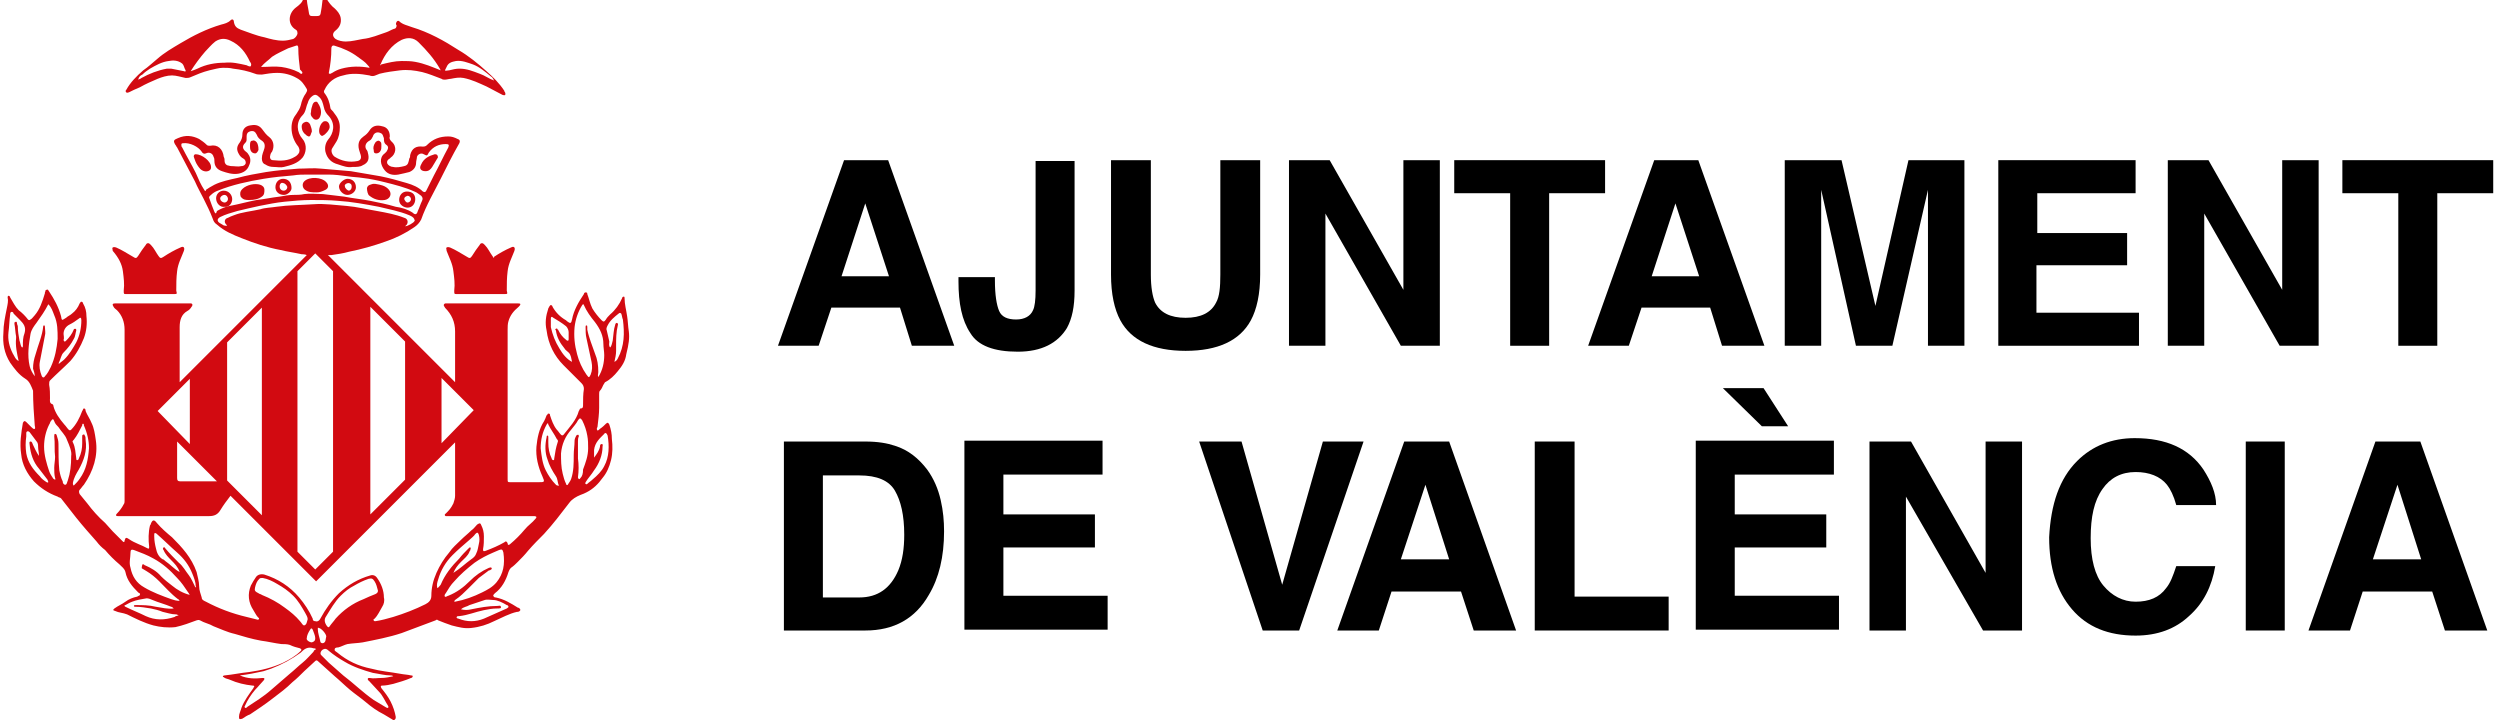
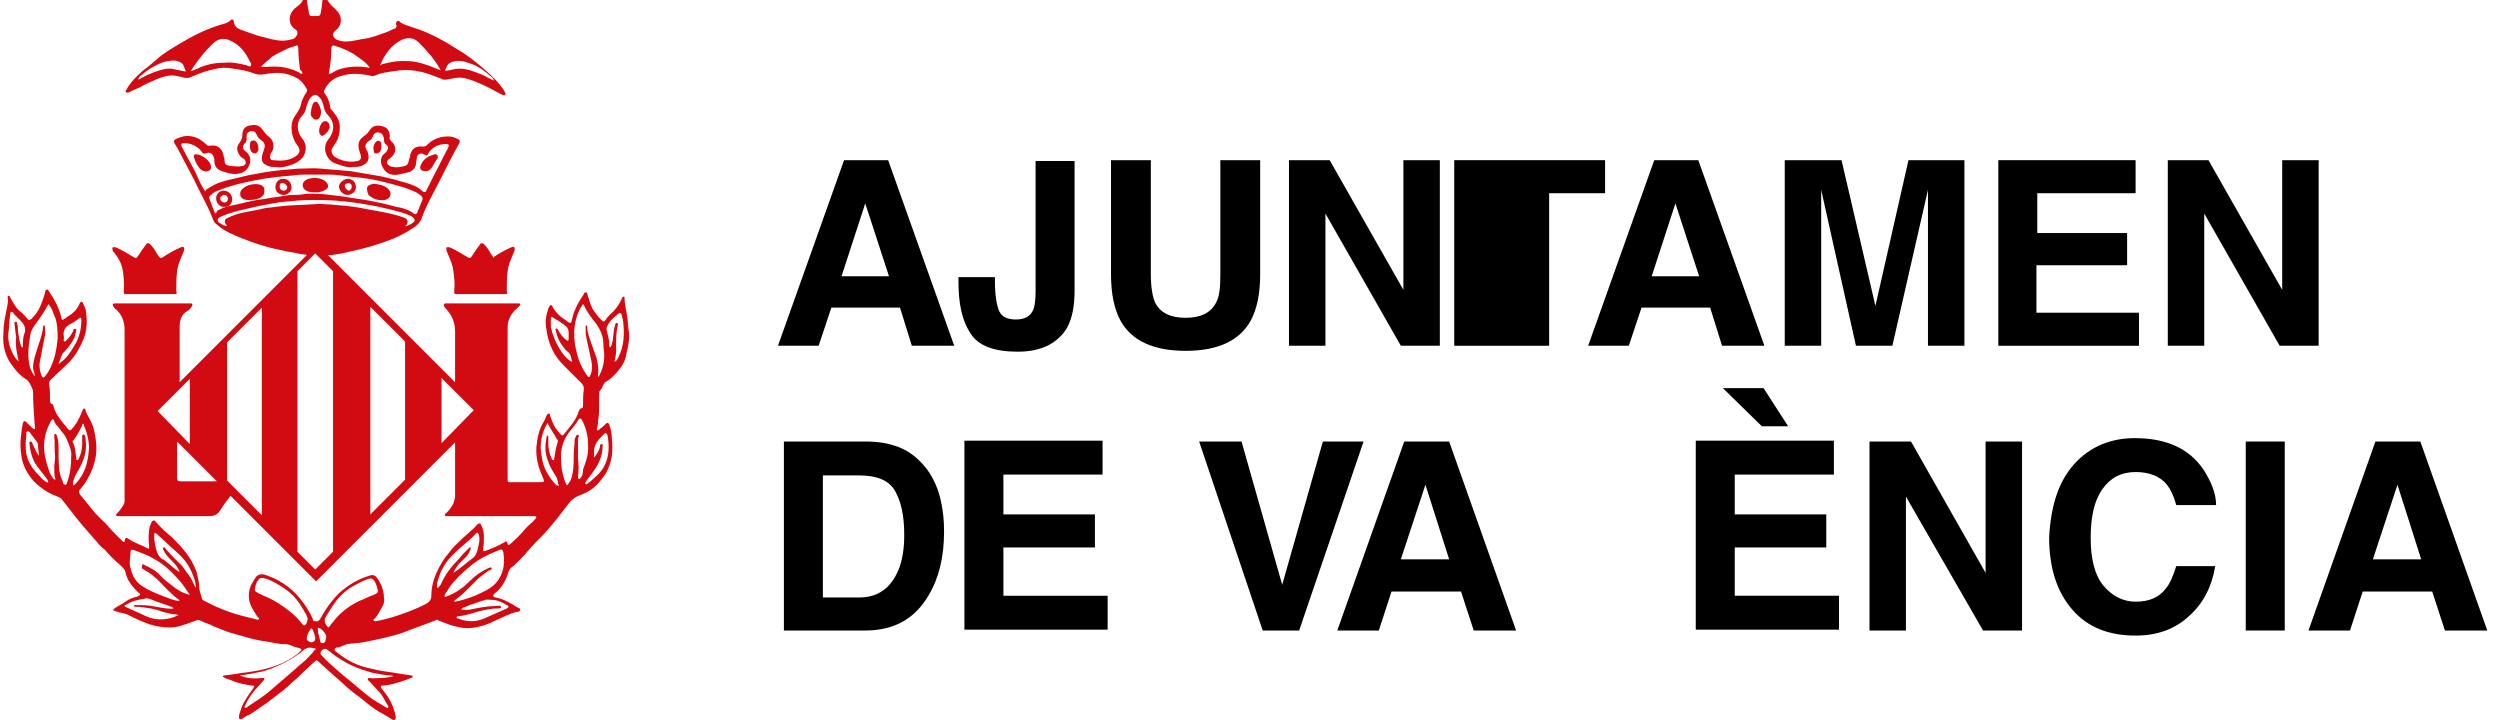
<svg xmlns="http://www.w3.org/2000/svg" width="295" height="85" viewBox="0 0 295 85" fill="none">
  <g clip-path="url(#clip0_35_2)">
    <path d="M74.2 39.1C74.1 38.5 74.1 37.9 74 37.3C73.9 36.6 73.7 35.9 73.7 35.2C73.7 35.1 73.7 35 73.6 35C73.5 35 73.4 35.1 73.4 35.2C73.1 35.9 72.6 36.6 72 37.1C71.8 37.3 71.6 37.5 71.5 37.7C71.3 38 71.2 38 71 37.8C70.6 37.4 70.2 36.9 69.9 36.4C69.6 35.8 69.5 35.2 69.3 34.7C69.3 34.6 69.3 34.5 69.1 34.5C69 34.5 68.9 34.6 68.9 34.7C68.3 35.6 67.7 36.6 67.5 37.7C67.4 38.2 67.3 38.2 66.9 37.9L66.8 37.8C66.1 37.4 65.6 36.9 65.2 36.2C65.2 36.1 65.1 36 65 36C64.9 36 64.9 36.1 64.8 36.2C64.8 36.3 64.7 36.3 64.7 36.4C64.4 37.3 64.3 38.1 64.5 39C64.7 40.6 65.4 42 66.5 43.1C67.2 43.8 67.9 44.5 68.6 45.2C68.8 45.4 68.9 45.6 68.9 45.9C68.8 46.5 68.8 47.2 68.8 47.8C68.8 48 68.8 48.2 68.5 48.2C68.4 48.2 68.4 48.4 68.3 48.5C68 49.6 67.2 50.4 66.5 51.3C66.4 51.4 66.3 51.4 66.2 51.3C66 51.1 65.9 50.9 65.7 50.7C65.3 50.2 65.1 49.6 64.9 49C64.9 48.9 64.9 48.8 64.7 48.8C64.6 48.8 64.6 49 64.5 49C64.4 49.3 64.3 49.5 64.2 49.7C63.6 50.6 63.4 51.7 63.3 52.7C63.2 53.9 63.5 55.1 64 56.2C64.3 56.9 64.3 56.9 63.5 56.9C62.4 56.9 61.4 56.9 60.3 56.9C59.9 56.9 59.9 56.9 59.9 56.5C59.9 50.6 59.9 44.8 59.9 38.9C59.9 38.6 59.9 38.2 60 37.9C60.2 37.2 60.6 36.7 61.2 36.2C61.3 36.1 61.4 36 61.4 35.9C61.4 35.8 61.2 35.8 61.1 35.8C58.3 35.8 55.4 35.8 52.6 35.8C52.4 35.8 52.3 36 52.4 36.1C52.4 36.2 52.5 36.2 52.5 36.3C53.3 37.1 53.7 38 53.7 39.1C53.7 40.9 53.7 43.3 53.7 45.1L38.7 30.1C38.8 30.1 39 30.1 39.1 30.1C39.8 30 40.5 29.9 41.2 29.7C42.7 29.4 44.1 29 45.5 28.5C46.7 28.1 47.9 27.5 48.9 26.8C49.2 26.6 49.5 26.3 49.7 25.9C50.3 24.2 51.2 22.7 52 21.1C52.7 19.7 53.4 18.3 54.2 16.9C54.3 16.7 54.3 16.5 54 16.4C53.6 16.2 53.3 16.1 52.9 16.1C51.9 16.1 51.1 16.4 50.4 17.1C50.3 17.2 50.2 17.3 49.9 17.3C49.1 17.2 48.6 17.5 48.4 18.3C48.4 18.4 48.4 18.6 48.3 18.7C48.2 19.1 48.2 19.5 47.7 19.6C47.3 19.7 46.8 19.8 46.4 19.7C46.1 19.7 45.8 19.5 45.7 19.3C45.6 19 45.8 18.8 46 18.7L46.1 18.6C46.7 18.2 46.9 17.3 46.2 16.7C46 16.5 45.9 16.3 46 16.1C46 15.5 45.7 15 45.1 14.9C44.4 14.7 43.9 14.9 43.6 15.4C43.4 15.7 43.2 15.9 42.9 16.1C42.5 16.4 42.3 16.7 42.3 17.2C42.3 17.5 42.4 17.8 42.5 18.1C42.7 18.6 42.6 18.9 42.2 19C41.2 19.2 40.3 19 39.5 18.5C39.2 18.3 39 17.8 39.2 17.5C39.4 17.2 39.5 17 39.7 16.7C40 16.2 40.1 15.6 40.1 15C40.1 14.3 39.8 13.8 39.4 13.3C39.3 13.1 39.1 13 39 12.8C38.9 12.1 38.7 11.5 38.3 11C38.2 10.9 38.2 10.7 38.3 10.6C38.7 9.7 39.5 9.1 40.5 8.9C41.5 8.6 42.5 8.7 43.6 8.9C43.8 9 44.1 9 44.3 8.9C44.5 8.8 44.6 8.8 44.8 8.7C45.6 8.5 46.4 8.4 47.2 8.3C48.1 8.2 48.9 8.3 49.8 8.5C50.6 8.7 51.3 9 52.1 9.3C52.2 9.4 52.4 9.4 52.5 9.4C52.7 9.4 53 9.3 53.2 9.3C53.7 9.2 54.2 9.1 54.7 9.2C55.7 9.4 56.5 9.8 57.4 10.2C58 10.5 58.7 10.9 59.3 11.2C59.4 11.2 59.5 11.3 59.6 11.2C59.7 11.1 59.6 11 59.6 10.9C59.6 10.9 59.5 10.8 59.5 10.7C58.9 9.8 58.2 9.1 57.4 8.4C56.4 7.5 55.3 6.6 54.1 5.9C52.4 4.8 50.6 3.8 48.6 3.2C48.1 3 47.5 2.9 47.1 2.5C47 2.4 46.8 2.5 46.8 2.6C46.7 2.7 46.7 2.9 46.8 3C46.8 3.2 46.7 3.4 46.5 3.4C46.2 3.5 45.9 3.7 45.6 3.8C44.7 4.1 43.8 4.5 42.8 4.6C42.2 4.7 41.5 4.9 40.8 4.9C40.4 4.9 39.9 4.8 39.6 4.6C39.2 4.3 39.2 3.9 39.6 3.6C40.1 3.2 40.3 2.7 40.2 2.1C40.1 1.6 39.8 1.3 39.5 1C39.1 0.7 38.8 0.3 38.5 -0.2C38.5 -0.3 38.4 -0.4 38.3 -0.4C38.2 -0.4 38.1 -0.3 38.1 -0.2C38 0.3 38 0.7 37.9 1.2C37.8 1.9 37.8 1.9 37.1 1.9C36.5 1.9 36.5 1.9 36.4 1.2C36.3 0.7 36.2 0.2 36.2 -0.3C36.2 -0.4 36.2 -0.5 36.1 -0.5C36 -0.5 36 -0.5 35.9 -0.4C35.9 -0.3 35.8 -0.3 35.8 -0.2C35.7 0.3 35.3 0.6 34.9 0.9C34 1.6 33.9 2.9 34.9 3.5C35.1 3.6 35.1 3.8 35.1 4C35 4.3 34.8 4.5 34.6 4.6C34.2 4.7 33.8 4.8 33.4 4.8C32.6 4.8 31.9 4.6 31.2 4.4C30.2 4.2 29.3 3.8 28.4 3.5C27.9 3.3 27.7 3.1 27.6 2.6C27.6 2.3 27.4 2.2 27.2 2.4C26.9 2.7 26.5 2.8 26.1 2.9C24.4 3.4 22.8 4.2 21.3 5.1C20.3 5.7 19.4 6.2 18.5 7C18 7.4 17.5 7.9 16.9 8.3C16.1 9 15.4 9.7 14.9 10.6C14.8 10.7 14.8 10.8 14.9 10.9C15 11 15.1 10.9 15.2 10.9C15.6 10.7 16 10.5 16.5 10.3C17.2 9.9 17.9 9.6 18.6 9.3C19.1 9.1 19.7 8.9 20.3 8.9C20.8 8.9 21.4 9.1 21.9 9.2C22.1 9.2 22.3 9.2 22.5 9.1C23.2 8.8 23.9 8.5 24.7 8.3C25.2 8.2 25.8 8 26.3 8C26.7 8 27.1 8 27.5 8.1C28.4 8.2 29.3 8.4 30.1 8.7C30.3 8.8 30.6 8.8 30.9 8.8C31.5 8.7 32.1 8.6 32.7 8.6C33.5 8.6 34.3 8.8 35 9.2C35.6 9.5 35.9 10 36.2 10.5C36.3 10.7 36.2 10.8 36.1 11C35.8 11.4 35.6 11.9 35.5 12.4C35.4 12.8 35.2 13.1 35 13.4C34.6 13.9 34.4 14.4 34.4 15.1C34.4 15.9 34.7 16.7 35.2 17.3C35.3 17.5 35.4 17.7 35.3 18C35.2 18.2 35 18.4 34.8 18.5C34 19 33.1 19 32.2 18.9C31.9 18.9 31.8 18.6 31.9 18.3C31.9 18.2 32 18 32.1 17.9C32.4 17.3 32.3 16.6 31.8 16.2C31.4 15.9 31.2 15.6 30.9 15.2C30.5 14.7 30 14.7 29.5 14.8C28.9 14.9 28.6 15.3 28.6 15.9C28.6 16.2 28.5 16.5 28.3 16.8C27.9 17.3 27.9 17.7 28.2 18.2C28.3 18.4 28.5 18.6 28.7 18.7C28.9 18.8 29 19 29 19.2C29 19.4 28.8 19.6 28.5 19.6C28.1 19.7 27.7 19.6 27.3 19.6C27.1 19.6 26.9 19.5 26.8 19.5C26.6 19.4 26.5 19.2 26.5 19C26.5 18.8 26.5 18.7 26.4 18.5C26.3 17.6 25.7 17 24.8 17.2C24.6 17.2 24.5 17.2 24.4 17.1C24.1 16.8 23.8 16.6 23.5 16.4C22.7 16 21.9 15.9 21 16.3C20.5 16.5 20.4 16.6 20.7 17.1C20.8 17.2 20.8 17.3 20.9 17.4C21.6 18.7 22.3 20.1 23 21.4C23.3 22.1 23.7 22.8 24 23.4C24.4 24.2 24.8 25 25.1 25.8C25.2 26.1 25.3 26.3 25.6 26.5C26.5 27.3 27.5 27.7 28.5 28.1C30 28.7 31.5 29.2 33.1 29.5C33.9 29.7 34.7 29.8 35.6 30C35.7 30 36 30 36.2 30.1L21.2 45.1C21.2 43.1 21.2 40.5 21.2 38.6C21.2 37.8 21.4 37.1 22.1 36.7C22.3 36.6 22.5 36.4 22.6 36.2C22.7 36.1 22.7 36.1 22.7 35.9C22.6 35.8 22.6 35.8 22.5 35.8C22.4 35.8 22.3 35.8 22.2 35.8H14C13.9 35.8 13.7 35.8 13.6 35.8C13.3 35.8 13.2 35.9 13.4 36.2C13.5 36.4 13.7 36.5 13.8 36.6C14.4 37.2 14.7 38 14.7 38.9C14.7 45.6 14.7 52.4 14.7 59.1C14.7 59.2 14.7 59.4 14.6 59.5C14.4 59.9 14.1 60.3 13.8 60.6C13.7 60.7 13.7 60.7 13.7 60.8C13.7 60.9 13.8 60.9 13.9 60.9C14 60.9 14.1 60.9 14.2 60.9C17.7 60.9 21.2 60.9 24.7 60.9C25.3 60.9 25.7 60.7 26 60.2C26.3 59.7 26.8 59 27.2 58.5L37.3 68.6L53.7 52.2C53.7 54.1 53.7 56.6 53.7 58.5C53.7 58.8 53.6 59.1 53.5 59.4C53.2 60 53 60.2 52.6 60.6C52.4 60.7 52.5 60.9 52.6 60.9C56.1 60.9 59.6 60.9 63 60.9C63.1 60.9 63.2 60.9 63.3 61C63.3 61.1 63.2 61.2 63.2 61.2C62.8 61.7 62.3 62 61.9 62.5C61.4 63.1 60.8 63.7 60.2 64.2C60.1 64.3 59.9 64.4 59.9 64.1C59.8 63.9 59.7 63.8 59.5 64C58.8 64.4 58.1 64.7 57.3 65C57 65.1 57 65 57 64.8C57.1 64.3 57.1 63.8 57.1 63.3C57.1 62.8 57 62.4 56.8 62C56.7 61.7 56.6 61.7 56.3 61.9C56.1 62.1 55.9 62.4 55.6 62.6C55.2 63 54.8 63.3 54.4 63.7C53.9 64.2 53.4 64.6 53 65.2C52.4 65.9 51.9 66.7 51.5 67.6C51.1 68.5 50.9 69.4 50.9 70.3C50.9 70.8 50.6 71.1 50.2 71.3C49 71.9 47.7 72.4 46.4 72.8C45.7 73 45 73.2 44.3 73.3C44.2 73.3 44.1 73.3 44.1 73.2C44 73.1 44.1 73.1 44.2 73C44.6 72.6 44.8 72.1 45.1 71.6C45.3 71.3 45.4 70.9 45.3 70.5C45.3 69.7 45 68.9 44.5 68.2C44.3 67.9 44 67.8 43.7 67.9C42.3 68.3 41.1 69 40 70C39.1 70.9 38.4 71.9 37.8 73C37.7 73.2 37.5 73.4 37.2 73.3C37 73.3 36.9 73.2 36.9 73C36.5 72.1 35.9 71.2 35.3 70.5C34.2 69.2 32.8 68.3 31.2 67.8C30.8 67.7 30.4 67.8 30.2 68.1C30 68.4 29.8 68.7 29.6 69.1C29.2 70.1 29.3 71.1 29.9 72C30.1 72.3 30.2 72.6 30.5 72.9C30.6 72.9 30.6 73 30.5 73.1C30.5 73.2 30.4 73.1 30.3 73.1C29.9 73 29.5 72.9 29.1 72.8C27.4 72.4 25.8 71.8 24.3 71C24.1 70.9 23.8 70.8 23.8 70.5C23.7 70.1 23.5 69.7 23.5 69.2C23.5 68.6 23.3 68 23.2 67.5C22.6 65.8 21.5 64.6 20.3 63.4C19.7 62.9 19.1 62.4 18.5 61.7C18.2 61.3 18 61.3 17.8 61.8C17.8 61.9 17.7 62 17.7 62C17.5 62.8 17.5 63.7 17.6 64.5C17.6 64.7 17.6 64.8 17.4 64.7C16.7 64.3 15.9 64.1 15.2 63.6C14.9 63.4 14.8 63.4 14.7 63.8C14.7 64 14.6 64 14.5 63.9C14.1 63.5 13.7 63.1 13.3 62.7C13 62.4 12.7 62 12.4 61.7C11.6 61 10.9 60.2 10.3 59.4C10 59 9.7 58.7 9.4 58.3C9.3 58.1 9.3 57.9 9.4 57.8C9.6 57.6 9.7 57.4 9.9 57.2C11 55.6 11.6 53.8 11.3 51.9C11.2 51.2 11.1 50.5 10.8 49.9C10.6 49.4 10.3 49 10.1 48.5C10.1 48.4 10.1 48.2 9.9 48.2C9.8 48.2 9.8 48.4 9.7 48.5C9.4 49.3 9 50.1 8.4 50.7C8.3 50.8 8.2 50.8 8.1 50.7C7.9 50.5 7.8 50.3 7.6 50.1C7 49.4 6.5 48.7 6.3 47.9C6.3 47.8 6.3 47.8 6.2 47.7C5.8 47.6 5.9 47.2 5.9 47C5.9 46.5 5.9 45.9 5.8 45.4C5.8 45.2 5.8 45 5.9 44.9C6.7 44.1 7.5 43.4 8.3 42.6C9 41.8 9.5 40.9 9.9 39.9C10.2 39.1 10.3 38.2 10.2 37.3C10.2 36.8 10.1 36.3 9.8 35.8C9.8 35.7 9.7 35.6 9.6 35.6C9.5 35.6 9.5 35.7 9.4 35.8C9.2 36.3 8.9 36.7 8.5 37C8.3 37.2 8 37.3 7.8 37.5C7.3 37.8 7.3 37.9 7.2 37.3C6.9 36.2 6.4 35.3 5.8 34.4C5.7 34.3 5.7 34.1 5.5 34.2C5.3 34.2 5.4 34.4 5.3 34.5C5.3 34.5 5.3 34.5 5.3 34.6C5 35.6 4.7 36.5 4.1 37.2C3.9 37.4 3.8 37.6 3.6 37.7C3.5 37.8 3.4 37.8 3.3 37.7C3 37.3 2.6 36.9 2.2 36.6C1.8 36.2 1.5 35.6 1.2 35.1C1.2 35 1.1 34.9 1 34.9C0.9 34.9 0.9 35.1 0.9 35.1C1 35.5 0.9 35.9 0.8 36.4C0.6 37.4 0.4 38.3 0.4 39.3C0.3 40.5 0.5 41.7 1.2 42.8C1.7 43.5 2.2 44.2 3 44.7C3.5 45 3.7 45.6 3.9 46.1C3.9 47.5 4 48.9 4.1 50.2C4.1 50.3 4.2 50.5 4.1 50.6C4 50.7 3.8 50.5 3.7 50.4C3.5 50.2 3.3 50 3.1 49.8C2.9 49.6 2.8 49.7 2.7 49.9C2.5 51.1 2.3 52.3 2.5 53.6C2.6 54.8 3.2 55.9 4 56.8C4.8 57.6 5.7 58.2 6.8 58.6C6.9 58.7 7.1 58.7 7.2 58.8C7.8 59.6 8.4 60.3 9 61.1C9.8 62.1 10.6 63 11.4 63.9C11.7 64.3 12 64.6 12.4 64.9C12.9 65.5 13.5 66.1 14.1 66.6C14.4 66.9 14.7 67.1 14.8 67.5C15 68.5 15.6 69.2 16.3 69.9C16.4 70 16.6 70 16.5 70.2C16.5 70.3 16.3 70.3 16.2 70.4C15.7 70.5 15.2 70.7 14.8 71C14.4 71.3 13.9 71.5 13.5 71.8C13.3 72 13.3 72 13.6 72.1C14 72.3 14.5 72.3 15 72.5C16 73 17 73.5 18.1 73.8C18.9 74 19.8 74.1 20.7 74C21.6 73.8 22.4 73.5 23.2 73.2C23.3 73.2 23.4 73.1 23.6 73.2C24.1 73.5 24.7 73.6 25.2 73.9C26 74.2 26.8 74.6 27.7 74.8C28.7 75.1 29.7 75.4 30.8 75.6C31.6 75.7 32.4 75.9 33.2 76C33.5 76 33.9 76 34.2 76.1C34.6 76.3 35 76.4 35.4 76.5C35.6 76.6 35.6 76.7 35.5 76.8C34.9 77.4 34.2 77.8 33.4 78.2C32.1 78.8 30.8 79.1 29.4 79.3C28.4 79.4 27.5 79.6 26.5 79.7C26.4 79.7 26.4 79.7 26.3 79.8C26.3 79.9 26.3 79.9 26.4 79.9C26.6 80.1 26.9 80.1 27.1 80.2C28 80.6 28.9 80.8 29.8 80.9C29.9 80.9 30 80.9 30 81C30 81.1 29.9 81.1 29.9 81.2C29.4 81.9 28.8 82.7 28.5 83.5C28.4 83.9 28.2 84.2 28.2 84.6C28.2 84.9 28.3 84.9 28.6 84.8C28.9 84.6 29.2 84.4 29.5 84.3C30.4 83.7 31.3 83.1 32.2 82.4C33 81.8 33.8 81.2 34.5 80.5C35 80.1 35.5 79.6 35.9 79.2C36.3 78.8 36.8 78.4 37.2 78C37.3 77.9 37.4 77.9 37.5 78C38.2 78.6 38.8 79.2 39.5 79.8C40.1 80.3 40.7 80.9 41.3 81.4C41.9 81.9 42.5 82.3 43.1 82.8C43.8 83.4 44.5 83.9 45.3 84.3C45.6 84.5 46 84.7 46.3 84.9C46.4 85 46.5 85 46.6 84.9C46.7 84.8 46.7 84.7 46.7 84.6C46.6 84 46.4 83.4 46.1 82.8C45.8 82.2 45.4 81.7 45 81.2C44.9 81 44.9 80.9 45.1 80.9C45.5 80.9 46 80.8 46.4 80.7C47.1 80.5 47.8 80.3 48.5 80C48.6 80 48.7 79.9 48.7 79.8C48.7 79.7 48.6 79.7 48.5 79.7C48.1 79.6 47.7 79.6 47.2 79.5C46.1 79.3 44.9 79.2 43.8 78.9C42.3 78.6 41 78 39.8 77C39.7 76.9 39.4 76.8 39.5 76.6C39.5 76.4 39.8 76.4 39.9 76.4C40.3 76.3 40.6 76.1 41 76C41.6 75.9 42.2 75.9 42.8 75.8C44.3 75.5 45.9 75.2 47.4 74.7C48.7 74.2 50.1 73.7 51.4 73.2C51.5 73.1 51.6 73.1 51.7 73.2C52.2 73.4 52.7 73.6 53.3 73.8C54.1 74 54.8 74.2 55.6 74.1C56.6 74 57.5 73.7 58.3 73.3C59.2 72.9 60.1 72.4 61 72.2C61.1 72.2 61.3 72.2 61.4 72C61.4 71.8 61.2 71.7 61.1 71.7C60.3 71.2 59.5 70.7 58.5 70.5C58.4 70.5 58.3 70.5 58.2 70.3C58.2 70.2 58.3 70.1 58.4 70C59.2 69.4 59.7 68.5 60 67.5C60.1 67.3 60.1 67.2 60.3 67C60.6 66.8 60.9 66.5 61.1 66.3C61.5 65.9 61.9 65.5 62.3 65C62.9 64.3 63.6 63.6 64.2 63C65.3 61.8 66.2 60.6 67.2 59.3C67.5 58.9 68 58.6 68.5 58.4C68.8 58.3 69 58.2 69.2 58.1C70 57.7 70.6 57.1 71.1 56.4C71.6 55.8 71.9 55.1 72.1 54.3C72.3 53.5 72.3 52.6 72.2 51.8C72.2 51.2 72.1 50.7 71.9 50.1C71.8 49.9 71.7 49.8 71.5 50C71.3 50.2 71.1 50.4 70.8 50.6C70.7 50.7 70.6 50.8 70.5 50.8C70.4 50.7 70.4 50.5 70.5 50.4C70.6 49.6 70.7 48.8 70.7 48.1C70.7 47.6 70.7 47 70.7 46.5C70.7 46.3 70.7 46.2 70.8 46.1C71 45.9 71.1 45.6 71.2 45.4C71.3 45.3 71.3 45.2 71.4 45.1C72 44.8 72.5 44.3 72.9 43.8C73.4 43.2 73.8 42.6 73.9 41.8C74.2 40.6 74.3 39.9 74.2 39.1ZM52.7 7.9C52.9 7.4 53.3 7.3 53.8 7.2C54.5 7.1 55.2 7.4 55.8 7.6C56.6 7.9 57.3 8.5 57.9 9C58.1 9.1 58.2 9.3 58.3 9.5C57.7 9.3 57.2 8.9 56.6 8.7C55.8 8.4 55.1 8.1 54.2 8.1C53.8 8.1 53.4 8.2 53 8.3C52.8 8.3 52.6 8.4 52.5 8.3C52.5 8.3 52.6 8.1 52.7 7.9ZM44.9 7.6C45.4 6.4 46.2 5.3 47.4 4.7C48.1 4.4 48.8 4.4 49.4 5C50.4 6 51.2 6.9 51.9 8.1C51.9 8.2 52 8.2 52 8.3C51 7.9 50.1 7.5 49 7.3C48.5 7.2 47.9 7.2 47.4 7.2C46.6 7.2 45.8 7.4 45 7.6C44.8 7.8 44.8 7.7 44.9 7.6ZM38.8 8.6C39 7.6 39.1 6.7 39.1 5.7C39.1 5.5 39.2 5.3 39.5 5.4C40.5 5.7 41.4 6.1 42.2 6.7C42.6 7 43.1 7.3 43.4 7.7C43.5 7.8 43.6 7.9 43.6 8C42.5 7.8 41.4 7.8 40.3 8.1C39.9 8.2 39.5 8.4 39.2 8.6C39.1 8.6 39.1 8.7 39 8.7H38.9C38.8 8.7 38.8 8.7 38.8 8.6ZM21.7 8.4C21.2 8.3 20.7 8.2 20.2 8.1C20 8.1 19.9 8.1 19.7 8.1C18.6 8.3 17.6 8.7 16.7 9.2C16.6 9.3 16.5 9.3 16.3 9.4C16.4 9 16.6 8.9 16.8 8.8C17.1 8.5 17.4 8.3 17.7 8.1C18.4 7.7 19.1 7.3 19.9 7.2C20.4 7.1 21 7.1 21.5 7.5C21.7 7.7 21.7 7.9 21.8 8.1C22 8.4 21.9 8.5 21.7 8.4ZM29.6 7.8C29.5 7.9 29.3 7.8 29.1 7.7C28.2 7.5 27.4 7.3 26.5 7.4C25.4 7.4 24.3 7.6 23.3 8.1C23.1 8.2 22.8 8.3 22.5 8.4C23 7.6 23.6 6.8 24.2 6.1C24.6 5.7 24.9 5.3 25.4 4.9C26 4.5 26.6 4.5 27.2 4.8C28.3 5.3 29 6.2 29.5 7.3C29.6 7.4 29.7 7.6 29.6 7.8ZM35.6 8.7C35.5 8.8 35.3 8.5 35.2 8.5C34.6 8.2 33.9 8 33.2 7.9C32.4 7.8 31.7 7.9 30.8 7.9C31.2 7.4 31.7 7.1 32.1 6.7C32.7 6.3 33.4 6 34 5.7C34.3 5.6 34.6 5.5 34.9 5.4C35.1 5.3 35.2 5.4 35.2 5.7C35.2 6.6 35.3 7.4 35.4 8.2C35.6 8.4 35.8 8.6 35.6 8.7ZM18.6 48.5L22.4 44.7V52.4L18.6 48.5ZM23.3 56.8C22.6 56.8 22 56.8 21.3 56.8C21 56.8 20.9 56.7 20.9 56.4C20.9 55.2 20.9 53.3 20.9 52.1L22.5 53.7L25.6 56.8C24.9 56.8 23.9 56.8 23.3 56.8ZM24.1 22.4C23.7 21.8 23.4 21.1 23.1 20.4C22.6 19.4 22 18.4 21.5 17.4C21.4 17.3 21.4 17.2 21.4 17.1C21.4 17 21.4 16.9 21.6 16.9C22.4 16.8 23.4 17.3 23.8 17.9C23.9 18.1 24.1 18.2 24.3 18.1C24.7 17.9 25.1 18.1 25.2 18.5C25.3 18.7 25.3 18.8 25.3 19C25.3 19.6 25.6 20 26.2 20.2C26.8 20.4 27.4 20.6 28.1 20.5C28.7 20.4 29.2 20.1 29.4 19.5C29.6 19.1 29.6 18.6 29.3 18.2C29.2 18 29 17.9 28.9 17.8C28.6 17.5 28.6 17.2 28.9 16.9C29.1 16.7 29.1 16.6 29.1 16.4C29.1 16.3 29.1 16.2 29.1 16.1C29.1 15.8 29.2 15.6 29.5 15.5C29.9 15.4 30.1 15.5 30.3 15.9C30.4 16.2 30.6 16.4 30.9 16.6C31.2 16.8 31.3 17.1 31.2 17.5C31.1 17.9 30.9 18.2 30.9 18.7C30.9 19 31 19.3 31.3 19.4C31.6 19.6 31.9 19.7 32.3 19.7C32.7 19.7 33.1 19.8 33.5 19.7C34.3 19.5 35.1 19.3 35.7 18.6C36.1 18.1 36.3 17.1 35.7 16.4C35 15.6 34.9 14.4 35.7 13.6C36.1 13.2 36.1 12.6 36.3 12.2C36.4 11.8 36.6 11.5 36.9 11.3C37.2 11.1 37.4 11.2 37.6 11.4C38 11.7 38.1 12.2 38.2 12.6C38.3 13.1 38.5 13.4 38.8 13.7C39.6 14.6 39.4 15.7 38.7 16.5C38.4 16.9 38.3 17.4 38.4 17.9C38.6 18.7 39.1 19.2 39.9 19.4C40.5 19.6 41 19.8 41.6 19.7C42.1 19.7 42.5 19.7 42.8 19.5C43.5 19.2 43.6 18.7 43.4 18C43.4 17.9 43.3 17.7 43.2 17.6C43 17.2 43.2 16.8 43.6 16.6C43.8 16.5 43.9 16.3 44 16.1C44.1 15.7 44.5 15.5 44.9 15.7C45.2 15.8 45.2 16.1 45.3 16.3C45.3 16.6 45.3 16.9 45.6 17.1C45.9 17.3 45.8 17.6 45.6 17.9C45.5 18 45.4 18.1 45.4 18.1C44.7 18.6 44.9 19.5 45.4 20.1C45.8 20.6 46.4 20.7 47 20.6C47.5 20.5 47.9 20.4 48.3 20.3C48.8 20.1 49.1 19.7 49.1 19.2C49.1 19 49.2 18.7 49.2 18.5C49.3 18.2 49.7 18 50 18.2C50.4 18.4 50.4 18.4 50.6 18C51.1 17.3 51.8 17 52.6 17C53 17 53 17.1 52.9 17.4C52.3 18.5 51.8 19.6 51.2 20.7C50.9 21.3 50.6 21.9 50.3 22.5C50.2 22.7 50.1 22.7 49.9 22.6C49.4 22.1 48.7 21.8 48 21.6C47 21.3 45.9 21 44.9 20.8C43.8 20.6 42.6 20.4 41.4 20.2C40.2 20.1 39.1 20 37.9 19.9C37 19.8 36.1 19.9 35.2 19.9C33.9 20 32.7 20.1 31.4 20.3C30.2 20.5 29.1 20.7 28 21C27.1 21.2 26.1 21.4 25.3 21.8C24.9 22 24.6 22.2 24.3 22.4C24.3 22.6 24.2 22.6 24.1 22.4ZM25.3 25C25.1 24.5 24.9 24 24.7 23.4C24.6 23.2 24.8 23.1 24.9 23C25.1 22.8 25.4 22.6 25.7 22.5C27.4 21.8 29.3 21.4 31.1 21.1C32.3 20.9 33.4 20.8 34.6 20.7C35.2 20.6 35.7 20.6 36.3 20.6C37.2 20.6 38 20.6 38.8 20.6C39.5 20.6 40.3 20.7 41 20.8C41.6 20.9 42.2 20.9 42.8 21C43.7 21.1 44.6 21.3 45.4 21.5C46.6 21.8 47.8 22.1 48.9 22.6C49.2 22.7 49.4 22.9 49.7 23.1C49.9 23.3 49.9 23.5 49.8 23.7C49.6 24.1 49.5 24.5 49.3 24.9C49.2 25.3 49 25.4 48.7 25.1C48.1 24.7 47.4 24.5 46.7 24.4C45.7 24.1 44.7 23.9 43.7 23.7C42.7 23.5 41.6 23.4 40.6 23.2C39.8 23.1 39 23 38.1 22.9C37.4 22.9 36.6 22.8 35.9 22.9C35.5 23 35 23 34.6 23C34.1 23 33.6 23.1 33 23.2C32.1 23.3 31.2 23.5 30.3 23.6C29.2 23.8 28.2 24.1 27.1 24.3C26.6 24.4 26.1 24.6 25.6 24.9C25.5 25.3 25.4 25.2 25.3 25ZM32.6 24.4C32 24.5 31.3 24.5 30.7 24.7C30.2 24.8 29.7 24.9 29.1 25C28.6 25.1 28.1 25.2 27.6 25.4C27.3 25.5 27.1 25.6 26.9 25.7C26.5 25.8 26.4 26.2 26.7 26.5L26.8 26.6C26.7 26.7 26.5 26.6 26.4 26.6C26.2 26.5 26.1 26.4 25.9 26.3C25.6 26.1 25.6 25.8 26 25.6C26.6 25.3 27.3 25.1 28 24.9C28.8 24.7 29.7 24.5 30.6 24.3C31.6 24.1 32.6 23.9 33.6 23.8C34.6 23.7 35.7 23.6 36.7 23.6C37.8 23.6 38.8 23.6 39.9 23.7C41.5 23.8 43.1 24.1 44.7 24.4C45.9 24.7 47.1 24.9 48.3 25.4C48.5 25.5 48.8 25.6 48.9 25.9C48.9 26 49 26 48.9 26.1C48.8 26.3 48.1 26.7 47.8 26.7C47.9 26.6 47.9 26.6 48 26.5C48.2 26.2 48.1 25.8 47.7 25.7C46.7 25.3 45.6 25.1 44.5 24.9C43.3 24.7 42.1 24.4 40.9 24.3C39.6 24.2 38.3 24 37 24.1C35.5 24.2 34 24.2 32.6 24.4ZM30.9 60.8L26.8 56.7V40.4L30.9 36.3V60.8ZM39.3 65.1L37.2 67.2L35.1 65.1V32L37.2 29.9L39.3 32V65.1ZM47.8 56.6L43.7 60.7V36.2L47.8 40.3V56.6ZM52.1 52.3V44.6L55.9 48.4L52.1 52.3ZM2.9 39.3C2.7 39.8 2.7 40.3 2.7 40.8C2.7 40.9 2.7 41 2.6 41C2.4 40.8 2.4 40.4 2.3 40.2C2.2 39.6 2.1 39.1 2.1 38.5C2.1 38.4 2 38.3 2 38.1C2 38 1.9 37.9 1.8 38C1.7 38 1.7 38.1 1.7 38.2C1.8 38.7 1.8 39.2 1.9 39.7C1.9 39.8 1.9 39.9 1.9 39.9C1.8 40.8 2 41.7 2.2 42.6C1.8 42.4 1.7 42 1.5 41.7C1.1 40.9 0.9 40.1 1 39.2C1.1 38.5 1.1 37.8 1.2 37.1C1.2 37 1.2 36.8 1.4 36.8C1.5 36.8 1.6 36.9 1.6 37C1.8 37.2 2.1 37.5 2.3 37.7C2.8 38.2 3.1 38.6 2.9 39.3ZM7.5 41.6C8 41.1 8.4 40.6 8.7 40C8.9 39.7 8.9 39.3 9 39C9 38.9 9 38.8 8.9 38.8C8.8 38.8 8.7 38.8 8.7 38.9C8.5 39.4 8.2 39.8 7.8 40.2C7.7 40.3 7.7 40.3 7.6 40.3C7.5 40.2 7.5 40.1 7.5 40.1C7.6 39.9 7.5 39.6 7.5 39.4C7.5 38.9 7.8 38.5 8.2 38.3C8.6 38.1 8.9 37.9 9.3 37.6C9.5 37.4 9.6 37.5 9.6 37.8C9.6 38.7 9.4 39.6 9 40.4C8.6 41.1 8.2 41.8 7.6 42.4C7.4 42.6 7.2 42.7 7 42.9H6.9C7.2 42.3 7.2 41.9 7.5 41.6ZM4.1 44.4C3.8 44 3.6 43.6 3.5 43.2C3.2 41.9 3.4 40.6 3.6 39.4C3.7 38.9 4 38.5 4.3 38.1C4.8 37.4 5.3 36.7 5.7 35.9C6.1 36.3 6.2 36.7 6.4 37.2C6.8 38.1 6.8 39 6.8 40C6.7 41.1 6.5 42.2 6 43.3C5.8 43.7 5.6 44.1 5.3 44.4C5.2 44.6 5 44.6 4.9 44.3C4.7 43.8 4.6 43.2 4.7 42.7C4.9 41.7 5.1 40.6 5.3 39.6C5.4 39.3 5.3 38.9 5.3 38.6C5.3 38.5 5.3 38.4 5.2 38.4C5.1 38.4 5.1 38.5 5.1 38.5C5 39.6 4.5 40.7 4.2 41.8C4 42.4 3.9 42.9 3.9 43.5C4 43.8 4.1 44.1 4.1 44.4ZM5.7 56.9C5.6 57 5.6 56.9 5.5 56.9C5.2 56.7 4.9 56.5 4.7 56.2C3.9 55.4 3.3 54.6 3.1 53.5C3 52.8 3 52.2 3.1 51.5C3.1 51.4 3.1 51.2 3.1 51.1C3.1 50.9 3.3 50.8 3.5 51C3.8 51.4 4.1 51.8 4.4 52.2C4.5 52.4 4.5 52.6 4.5 52.8C4.5 53.1 4.6 53.4 4.6 53.8C4.3 53.4 4.1 52.9 3.9 52.5C3.8 52.3 3.8 52.1 3.6 52.1C3.4 52.1 3.5 52.4 3.5 52.5C3.6 53.5 3.9 54.5 4.6 55.3C4.9 55.7 5.3 56.2 5.6 56.6C5.7 56.8 5.7 56.9 5.7 56.9ZM8 56.7C7.9 56.9 7.9 57.2 7.7 57.2C7.5 57.2 7.4 57 7.4 56.8C7.2 56.4 7.1 56 7 55.5C6.9 54.5 6.9 53.4 6.9 52.4C6.9 52 6.8 51.7 6.7 51.4C6.7 51.3 6.6 51.2 6.5 51.2C6.4 51.2 6.4 51.4 6.4 51.5C6.5 52.3 6.4 53.1 6.5 53.9C6.5 54.3 6.4 54.8 6.4 55.2C6.4 55.6 6.4 56 6.5 56.4C6.5 56.5 6.6 56.5 6.5 56.6C6.4 56.6 6.4 56.5 6.3 56.5C6.1 56.2 5.9 55.9 5.8 55.6C5.5 54.7 5.2 53.7 5.2 52.7C5.2 51.8 5.4 50.9 5.8 50.1C5.9 50 5.9 49.8 6 49.7C6.2 49.4 6.3 49.4 6.4 49.7C6.5 50 6.7 50.2 6.9 50.4C7.2 50.9 7.7 51.3 7.9 51.9C8.2 52.6 8.5 53.3 8.4 53.8C8.4 54.9 8.3 55.8 8 56.7ZM8.7 57.3C8.6 57.2 8.6 57.1 8.6 57C8.7 56.4 9 55.9 9.3 55.4C9.9 54.3 10.3 53.2 10.1 51.9C10.1 51.7 10.1 51.5 10 51.4C10 51.3 9.9 51.2 9.8 51.3C9.7 51.3 9.7 51.4 9.7 51.5C9.7 51.8 9.7 52.1 9.7 52.3C9.7 52.9 9.6 53.5 9.3 54.1C9.3 54.2 9.2 54.3 9.1 54.3C9 54.3 9 54.2 9 54.1C8.9 53.4 8.9 52.8 8.6 52.2C8.5 52.1 8.6 52 8.7 51.9C9.1 51.4 9.4 50.8 9.7 50.2C9.7 50.1 9.7 50 9.8 50C9.9 50 9.9 50.1 9.9 50.2C10.3 51.1 10.5 52 10.5 52.9C10.4 54.2 10.2 55.4 9.4 56.5C9.2 56.8 9 57 8.7 57.3C8.9 57.3 9 57.2 8.7 57.3ZM20.6 72.8C19.4 73.2 18.3 73.2 17.2 72.7C16.4 72.3 15.6 72 14.8 71.6C14.6 71.5 14.7 71.4 14.8 71.4C15 71.3 15.3 71.1 15.6 71C16.1 70.8 16.7 70.7 17.3 70.6C17.5 70.6 17.8 70.7 18 70.8C18.7 71.1 19.5 71.3 20.2 71.6C20.3 71.6 20.4 71.7 20.5 71.8C19.8 71.9 19.1 71.7 18.4 71.6C17.6 71.4 16.8 71.4 16 71.4C15.9 71.4 15.8 71.4 15.8 71.5C15.8 71.6 15.9 71.6 16 71.6C16.6 71.6 17.2 71.7 17.8 71.8C18.3 71.9 18.7 72 19.2 72.2C19.7 72.3 20.2 72.5 20.8 72.5C20.9 72.5 21 72.6 21.1 72.6C20.8 72.7 20.7 72.7 20.6 72.8ZM16.8 67.1C17 67.2 17.1 67.3 17.3 67.4C17.8 67.7 18.3 68.1 18.8 68.6C19.5 69.3 20.2 70.1 21 70.7C21.1 70.7 21.1 70.8 21.2 70.9C20.8 70.9 20.5 70.8 20.2 70.7C19.1 70.3 18 69.9 17 69.3C16.1 68.8 15.6 68 15.4 67C15.2 66.4 15.4 65.8 15.4 65.2C15.4 64.9 15.5 64.8 15.8 64.9C16.6 65.2 17.4 65.5 18.1 65.9C19.2 66.5 20.1 67.3 20.9 68.2C21.4 68.7 21.8 69.3 22.2 69.9C22.3 70 22.3 70.1 22.4 70.2C21.6 70 20.9 69.6 20.3 69.1C19.9 68.8 19.4 68.4 19 68C18.5 67.4 17.8 67 17.1 66.7C17.1 66.7 17 66.7 17 66.6C16.9 66.6 16.9 66.6 16.8 66.6C16.7 67 16.7 67.1 16.8 67.1ZM23.1 69.3C23 69.3 23 69.2 23 69.2C22.8 68.8 22.6 68.3 22.3 67.9C21.9 67.4 21.6 66.8 21.1 66.4C20.5 65.8 20 65.3 19.5 64.7C19.4 64.6 19.4 64.5 19.3 64.6C19.2 64.7 19.2 64.8 19.3 64.9C19.5 65.4 19.9 65.8 20.2 66.1C20.6 66.5 21 66.9 21.2 67.5C20.6 67.2 20.1 66.6 19.5 66.2C19.4 66.1 19.3 66 19.2 66C18.7 65.7 18.5 65.2 18.4 64.7C18.3 64.3 18.2 63.8 18.2 63.3C18.2 63.2 18.2 63.1 18.2 63.1C18.2 63 18.2 62.9 18.3 62.9C18.4 62.9 18.5 63 18.5 63C19.3 63.7 20.1 64.5 20.9 65.2C21.7 65.9 22.3 66.7 22.7 67.7C22.9 68.2 23.1 68.7 23.1 69.2C23.1 69.2 23.2 69.3 23.1 69.3ZM33.6 71.7C32.8 71.1 31.9 70.6 30.9 70.2C30.8 70.1 30.6 70.1 30.5 70C30.1 69.8 30 69.7 30.1 69.3C30.2 68.9 30.3 68.6 30.6 68.3C30.7 68.2 30.8 68.2 31 68.2C31.6 68.3 32.2 68.6 32.7 68.9C33.4 69.3 34 69.7 34.6 70.3C35.2 70.9 35.6 71.6 36 72.3C36.1 72.5 36.3 72.8 36.3 73V73.1C36.2 73.4 36.2 73.7 35.9 73.8C35.7 73.8 35.6 73.5 35.4 73.3C34.9 72.7 34.3 72.2 33.6 71.7ZM37 76.9C36.6 77.3 36.2 77.8 35.7 78.2C35.2 78.6 34.7 79.1 34.2 79.5C33.5 80.1 32.8 80.7 32 81.4C31.1 82.2 30.1 82.8 29.2 83.4L29.1 83.5C29 83.5 29 83.6 28.9 83.5C28.8 83.4 28.9 83.3 28.9 83.3C29.2 82.6 29.6 82 30.1 81.4C30.5 81 30.8 80.6 31.1 80.3C31.1 80.3 31.2 80.2 31.2 80.1C31.2 80 31.1 80 31 80C30.1 80.1 29.2 80.1 28.3 79.7C29.2 79.6 30.2 79.4 31.1 79.2C31.4 79.1 31.7 79 32 78.9C33.3 78.4 34.4 77.8 35.5 77C35.5 77 35.5 77 35.6 76.9C36 76.5 36.4 76.3 37 76.5C37.1 76.5 37.2 76.5 37.3 76.6C37.1 76.7 37 76.8 37 76.9ZM36.8 75.8C36.5 75.8 36.1 75.5 36.2 75.3C36.2 75 36.4 74.6 36.6 74.3C36.7 74.1 36.8 74.1 36.9 74.3C37 74.6 37.2 75 37.2 75.3C37.2 75.6 37.1 75.7 36.8 75.8ZM37.8 75.7C37.7 75.2 37.5 74.7 37.5 74.2C37.5 74.1 37.5 74 37.6 74.1C37.9 74.1 38.5 74.8 38.5 75.1C38.4 75.4 38.5 75.8 38.1 75.9C37.9 75.9 37.8 75.8 37.8 75.7ZM40.7 78.1C41.7 78.7 42.9 79.1 44 79.4C44.7 79.5 45.4 79.7 46.1 79.7C46.2 79.7 46.3 79.7 46.4 79.8C45.9 79.9 45.5 80 45 80C44.5 80 44.1 80.1 43.6 80C43.5 80 43.4 80 43.4 80.1C43.4 80.2 43.4 80.3 43.5 80.3C43.9 80.7 44.3 81.2 44.7 81.6C45.2 82.1 45.4 82.7 45.8 83.3C45.8 83.4 45.9 83.4 45.8 83.5C45.7 83.6 45.7 83.5 45.6 83.5C45.1 83.2 44.6 82.9 44.1 82.6C42.8 81.7 41.7 80.6 40.5 79.7C39.9 79.2 39.4 78.7 38.8 78.2C38.5 77.9 38.2 77.6 37.9 77.3C37.7 77.1 37.9 76.7 38.2 76.6C38.4 76.5 38.6 76.6 38.8 76.8C39.4 77.3 40 77.7 40.7 78.1ZM39.6 73C39.4 73.3 39.1 73.6 38.9 73.9C38.8 74.1 38.7 74 38.6 73.9C38.3 73.5 38.2 73.1 38.5 72.7C39 71.9 39.5 71 40.2 70.3C40.7 69.8 41.2 69.4 41.8 69.1C42.3 68.8 42.9 68.5 43.5 68.3C43.9 68.2 44 68.3 44.2 68.6C44.4 68.9 44.5 69.3 44.6 69.7C44.6 69.9 44.5 70 44.3 70.1C43.8 70.3 43.3 70.5 42.9 70.7C41.6 71.2 40.5 72 39.6 73ZM51.6 69.4C51.5 69 51.6 68.7 51.7 68.4C52 67.3 52.6 66.3 53.4 65.5C54 64.9 54.7 64.3 55.4 63.7C55.6 63.5 55.9 63.3 56.1 63C56.3 62.8 56.4 62.8 56.5 63.1C56.6 63.5 56.6 63.8 56.5 64.2C56.4 64.6 56.4 64.9 56.2 65.3C56.1 65.6 55.9 65.8 55.6 66C54.9 66.5 54.3 67.1 53.5 67.6C53.7 67.1 54 66.7 54.4 66.3C54.8 65.9 55.2 65.6 55.4 65.1C55.4 65 55.5 65 55.5 64.9C55.5 64.8 55.6 64.7 55.5 64.6C55.4 64.5 55.4 64.7 55.3 64.7C54.9 65.1 54.5 65.5 54.2 65.9C53.3 66.8 52.5 67.8 52 69C51.8 69.2 51.8 69.3 51.6 69.4ZM59.8 71.4C59.9 71.4 60 71.5 60 71.6C60 71.7 59.9 71.7 59.8 71.8C58.9 72.2 58 72.6 57.1 73C56.1 73.4 55.1 73.4 54.1 73C54 73 53.8 72.9 53.9 72.8C53.9 72.7 54.1 72.7 54.2 72.7C55.2 72.6 56.1 72.2 57.1 72C57.6 71.9 58.1 71.8 58.7 71.8C58.9 71.8 59.2 71.8 59.1 71.6C59.1 71.4 58.8 71.5 58.7 71.5C57.6 71.5 56.6 71.7 55.6 71.9C55.2 72 54.8 72 54.4 71.9C54.7 71.6 55.1 71.6 55.4 71.4C56 71.2 56.6 71 57.2 70.8C57.5 70.7 57.9 70.8 58.2 70.8C58.7 70.8 59.3 71.1 59.8 71.4ZM58.6 68.7C58.1 69.3 57.5 69.6 56.9 69.9C55.9 70.4 54.8 70.8 53.7 71H53.6C53.6 70.9 53.7 70.8 53.7 70.8C54.3 70.4 54.8 69.9 55.3 69.4C55.7 69 56.1 68.6 56.5 68.2C56.9 67.9 57.3 67.6 57.7 67.3H57.8C57.9 67.2 58.1 67.2 58 67C57.9 66.9 57.8 67 57.7 67C56.8 67.4 56.1 67.9 55.4 68.6C54.7 69.3 53.9 69.9 52.9 70.3C52.8 70.3 52.6 70.5 52.5 70.4C52.4 70.3 52.5 70.1 52.6 70C52.9 69.5 53.2 69 53.6 68.6C54.3 67.8 55.1 67.1 56 66.4C56.7 65.9 57.5 65.5 58.2 65.2C58.4 65.1 58.7 65 58.9 64.9C59.2 64.8 59.3 64.8 59.4 65.2C59.6 66.6 59.4 67.7 58.6 68.7ZM65.9 57.3C65.8 57.3 65.7 57.3 65.6 57.2C65.1 56.7 64.7 56.1 64.4 55.5C64 54.7 63.9 53.8 63.8 52.9C63.8 51.9 64 51 64.5 50.1C64.6 49.9 64.7 49.9 64.7 50.1C65 50.7 65.4 51.2 65.7 51.8C65.8 51.9 65.9 52 65.8 52.2C65.6 52.8 65.5 53.4 65.4 54.1C65.4 54.2 65.4 54.3 65.3 54.3C65.2 54.3 65.1 54.2 65.1 54.1C64.8 53.5 64.7 52.9 64.7 52.2C64.7 52 64.7 51.8 64.7 51.6C64.7 51.5 64.7 51.4 64.6 51.4C64.5 51.4 64.5 51.5 64.5 51.6C64.3 52.5 64.3 53.4 64.6 54.2C64.8 54.9 65.2 55.6 65.6 56.2C65.8 56.5 65.8 56.9 65.9 57.2C66 57.2 66 57.3 65.9 57.3ZM66 41.1C65.5 40.3 65.2 39.5 65 38.6C65 38.3 65 38 65 37.6C65 37.4 65.1 37.3 65.3 37.5C65.8 37.8 66.3 38.1 66.8 38.5C67 38.7 67.1 39 67.1 39.2C67.1 39.5 67.1 39.7 67.1 40C67.1 40.1 67.1 40.2 67 40.2C66.9 40.2 66.9 40.2 66.8 40.1C66.4 39.8 66.1 39.4 65.9 39C65.9 39 65.9 38.9 65.8 38.9C65.8 38.8 65.7 38.7 65.6 38.8C65.5 38.8 65.5 38.9 65.6 39C65.7 39.8 66.1 40.5 66.6 41.1C66.7 41.3 66.9 41.4 67.1 41.6C67.4 41.9 67.4 42.3 67.5 42.7C66.9 42.4 66.4 41.8 66 41.1ZM68.5 56.4C68.4 56.5 68.4 56.6 68.3 56.5C68.2 56.5 68.2 56.3 68.2 56.3C68.3 55.6 68.3 54.8 68.2 54.1C68.2 53.4 68.2 52.8 68.2 52.1C68.2 51.9 68.2 51.7 68.3 51.5C68.3 51.4 68.3 51.3 68.2 51.3C68.1 51.3 68 51.4 68 51.4C67.9 51.6 67.8 51.8 67.8 52C67.8 52.6 67.7 53.1 67.7 53.7C67.7 54.7 67.7 55.6 67.4 56.5C67.3 56.8 67.1 57 67 57.2C66.9 57.3 66.8 57.2 66.8 57.1C66.6 56.7 66.5 56.3 66.4 55.9C66.2 55.1 66.2 54.3 66.2 53.5C66.3 52.4 66.7 51.5 67.4 50.7C67.7 50.3 68 50 68.2 49.6C68.4 49.3 68.5 49.3 68.7 49.6C69 50.2 69.2 50.8 69.3 51.4C69.4 51.9 69.4 52.4 69.4 52.9C69.4 53.8 69.1 54.6 68.8 55.4C68.8 55.9 68.7 56.2 68.5 56.4ZM71.3 51.2C71.4 51 71.6 51.1 71.7 51.4C71.9 52.6 71.9 53.9 71.3 55C71 55.6 70.5 56.1 69.9 56.6C69.7 56.8 69.5 56.9 69.3 57.1C69.3 57.1 69.2 57.2 69.1 57.1C69 57 69.1 57 69.1 56.9C69.4 56.4 69.8 56 70.1 55.5C70.7 54.7 71.1 53.7 71.1 52.7C71.1 52.6 71.2 52.4 71 52.4C70.8 52.4 70.8 52.6 70.8 52.7C70.7 53.2 70.4 53.6 70.1 54C70.1 53.7 70.1 53.4 70.1 53.1C70.2 52.2 70.8 51.7 71.3 51.2ZM70.6 44.5C70.5 44.3 70.6 44.1 70.6 43.9C70.6 43.1 70.5 42.4 70.2 41.7C69.9 40.8 69.5 39.9 69.3 38.9C69.3 38.8 69.3 38.7 69.3 38.6C69.3 38.5 69.3 38.4 69.2 38.4C69.1 38.4 69.1 38.5 69.1 38.6C69.1 39 69.1 39.5 69.2 39.9C69.4 40.8 69.6 41.8 69.8 42.7C69.9 43.2 69.9 43.7 69.7 44.2C69.5 44.6 69.5 44.6 69.2 44.2C68.7 43.5 68.3 42.6 68.1 41.8C67.8 40.7 67.7 39.7 67.8 38.6C67.9 37.7 68.2 36.8 68.7 36C68.8 35.9 68.8 35.8 68.9 36C69.2 36.7 69.7 37.4 70.2 38C70.8 38.8 71.2 39.6 71.2 40.6C71.2 41 71.3 41.5 71.3 41.9C71.3 42.8 71.1 43.7 70.6 44.5ZM72.9 42.3C72.8 42.5 72.7 42.6 72.5 42.7C72.6 42.3 72.7 41.8 72.7 41.4C72.7 41.2 72.7 41 72.7 40.8C72.7 40 72.7 39.2 72.9 38.4C72.9 38.3 73 38.2 72.8 38.1C72.7 38.1 72.6 38.2 72.6 38.3C72.4 38.9 72.4 39.5 72.3 40.2C72.2 40.5 72.2 40.8 72 41C71.8 40.8 71.9 40.5 71.9 40.3C71.8 39.9 71.7 39.4 71.6 39C71.5 38.8 71.6 38.6 71.7 38.4C72 37.8 72.5 37.4 73 37C73.1 36.9 73.2 36.9 73.3 37C73.4 37.2 73.4 37.5 73.5 37.7C73.7 39.3 73.7 40.8 72.9 42.3Z" fill="#D20A11" />
    <path d="M23.1 18.2C22.9 18.2 22.8 18.4 22.9 18.6C23 18.9 23.1 19.2 23.3 19.5C23.5 19.8 23.7 20.1 24.1 20.2C24.5 20.3 24.9 20.1 24.9 19.8V19.7C24.9 19 23.8 18.2 23.1 18.2Z" fill="#D20A11" />
    <path d="M50.2 20.2C50.6 20.2 50.8 20 51 19.7C51.2 19.4 51.4 19 51.6 18.7C51.7 18.6 51.7 18.5 51.6 18.3C51.5 18.2 51.4 18.2 51.3 18.2C50.6 18.4 50 18.7 49.7 19.4C49.4 19.9 49.7 20.2 50.2 20.2Z" fill="#D20A11" />
    <path d="M36.9 13.9C37.1 14.2 37.5 14.2 37.7 13.9C38 13.4 37.9 12.8 37.6 12.3C37.5 12.2 37.5 12 37.3 12C37.1 12 37 12.1 36.9 12.3C36.8 12.6 36.7 12.9 36.7 13.2C36.6 13.5 36.7 13.7 36.9 13.9Z" fill="#D20A11" />
    <path d="M37.8 15.9C37.9 16 38 16.1 38.1 16C38.4 15.9 38.9 15.3 38.9 15C38.9 14.6 38.7 14.3 38.4 14.3C38.3 14.3 38.2 14.3 38.1 14.4C37.7 14.7 37.5 15.6 37.8 15.9Z" fill="#D20A11" />
-     <path d="M36.7 15.8C36.7 15.7 36.8 15.6 36.8 15.5C36.8 15.2 36.7 15 36.6 14.7C36.5 14.5 36.3 14.3 36 14.4C35.7 14.5 35.6 14.7 35.6 14.9C35.6 15.4 35.8 15.7 36.2 16C36.5 16.2 36.6 16.1 36.7 15.8Z" fill="#D20A11" />
    <path d="M29.5 17.2C29.5 17.4 29.5 17.6 29.6 17.8C29.7 18 29.9 18.1 30.1 18.1C30.3 18.1 30.4 17.9 30.5 17.7C30.5 17.5 30.5 17.3 30.4 17C30.3 16.7 30 16.5 29.8 16.6C29.5 16.6 29.5 16.9 29.5 17.2Z" fill="#D20A11" />
    <path d="M44.4 18.1C44.6 18.1 44.8 18 44.9 17.8C45 17.6 45 17.5 45 17.3C45 17.2 45 17.1 45 17C45 16.8 44.9 16.7 44.7 16.6C44.5 16.6 44.4 16.7 44.3 16.8C44.1 17.1 44 17.4 44.1 17.7C44.1 17.9 44.1 18.1 44.4 18.1Z" fill="#D20A11" />
    <path d="M36 22.4C36.4 22.7 36.8 22.7 37.4 22.7C37.7 22.7 38 22.6 38.4 22.4C38.8 22.2 38.8 21.8 38.5 21.5C38 20.9 36.5 20.8 35.9 21.4C35.6 21.7 35.7 22.2 36 22.4Z" fill="#D20A11" />
    <path d="M43.6 23.1C44.1 23.5 44.7 23.7 45.4 23.6C46 23.5 46.3 22.9 45.9 22.4C45.5 21.9 44.9 21.8 44.3 21.7C44.2 21.7 44.1 21.7 44 21.7C43.7 21.8 43.4 21.8 43.3 22.2C43.3 22.5 43.4 23 43.6 23.1Z" fill="#D20A11" />
    <path d="M29.4 23.6C30 23.6 30.5 23.5 30.9 23.2C31.2 23 31.2 22.7 31.2 22.4C31.2 22.1 31 21.9 30.7 21.8C30.1 21.6 29.1 21.8 28.6 22.3C28.3 22.6 28.3 22.9 28.4 23.2C28.7 23.6 29 23.6 29.4 23.6Z" fill="#D20A11" />
    <path d="M41 23C41.5 23 42 22.6 42 22.1C42 21.5 41.6 21.1 41 21.1C40.6 21.1 40 21.6 40 22C40 22.5 40.5 23 41 23ZM41.1 21.6C41.3 21.6 41.5 21.7 41.5 22C41.5 22.3 41.4 22.4 41.2 22.5C41 22.5 40.7 22.2 40.7 22C40.6 21.8 40.9 21.6 41.1 21.6Z" fill="#D20A11" />
-     <path d="M48.1 24.5C48.6 24.5 49 24.1 49 23.5C49 22.9 48.6 22.6 48 22.6C47.5 22.6 47.1 23 47.1 23.6C47.1 24.2 47.7 24.5 48.1 24.5ZM48.1 23.1C48.3 23.1 48.5 23.3 48.5 23.5C48.5 23.7 48.3 23.9 48.1 23.9C47.9 23.9 47.8 23.7 47.7 23.5C47.7 23.3 47.8 23.2 48.1 23.1Z" fill="#D20A11" />
    <path d="M33.5 23C33.9 23 34.4 22.6 34.4 22.2C34.4 21.5 34 21.1 33.4 21.1C32.9 21.1 32.5 21.5 32.5 22.1C32.5 22.6 32.9 23 33.5 23ZM33.4 21.6C33.6 21.6 33.9 21.9 33.9 22.1C33.9 22.3 33.7 22.5 33.5 22.5C33.2 22.5 33 22.3 33 22C33 21.7 33.2 21.5 33.4 21.6Z" fill="#D20A11" />
    <path d="M26.5 24.4C27 24.5 27.4 24 27.4 23.5C27.4 23 27 22.5 26.4 22.5C25.9 22.5 25.5 22.9 25.5 23.4C25.5 24 26 24.5 26.5 24.4ZM26.5 23C26.7 23 26.9 23.2 26.9 23.5C26.9 23.7 26.7 23.9 26.5 23.9C26.3 23.9 26 23.7 26 23.5C25.9 23.3 26.2 23 26.5 23Z" fill="#D20A11" />
    <path d="M14.5 32C14.6 32.8 14.7 33.5 14.6 34.3C14.6 34.7 14.6 34.7 14.9 34.7C15.8 34.7 16.7 34.7 17.6 34.7H17.7H17.8C18.7 34.7 19.6 34.7 20.5 34.7C20.9 34.7 20.9 34.7 20.8 34.3C20.8 33.5 20.8 32.8 20.9 32C21 31.1 21.4 30.4 21.7 29.6C21.7 29.5 21.8 29.4 21.7 29.2C21.6 29.1 21.5 29.1 21.3 29.2C20.6 29.5 19.9 29.9 19.3 30.3C19 30.5 18.9 30.5 18.7 30.2C18.4 29.8 18.2 29.3 17.8 28.9C17.7 28.8 17.6 28.7 17.5 28.7C17.4 28.7 17.3 28.7 17.2 28.9C16.9 29.3 16.6 29.7 16.3 30.2C16.1 30.5 16 30.5 15.7 30.3C15 29.9 14.4 29.5 13.7 29.2C13.6 29.2 13.5 29.1 13.3 29.2C13.2 29.3 13.3 29.4 13.3 29.6C14 30.4 14.4 31.2 14.5 32Z" fill="#D20A11" />
    <path d="M58.1 30.2C57.8 29.8 57.6 29.3 57.2 28.9C57.1 28.8 57 28.7 56.9 28.7C56.8 28.7 56.7 28.7 56.6 28.9C56.3 29.3 56 29.7 55.7 30.2C55.5 30.5 55.4 30.5 55.1 30.3C54.4 29.9 53.8 29.5 53.1 29.2C53 29.2 52.9 29.1 52.7 29.2C52.6 29.3 52.7 29.4 52.7 29.6C53 30.4 53.4 31.1 53.5 32C53.6 32.8 53.7 33.5 53.6 34.3C53.6 34.7 53.6 34.7 53.9 34.7C54.8 34.7 55.7 34.7 56.6 34.7H56.7H56.8C57.7 34.7 58.6 34.7 59.5 34.7C59.9 34.7 59.9 34.7 59.8 34.3C59.8 33.5 59.8 32.8 59.9 32C60 31.1 60.4 30.4 60.7 29.6C60.7 29.5 60.8 29.4 60.7 29.2C60.6 29.1 60.5 29.1 60.3 29.2C59.6 29.5 58.9 29.9 58.3 30.3C58.3 30.5 58.3 30.5 58.1 30.2Z" fill="#D20A11" />
    <path d="M99.6 18.9H104.8L112.6 40.8H107.6L106.2 36.3H98.1L96.6 40.8H91.8L99.6 18.9ZM99.3 32.6H104.9L102.1 24L99.3 32.6Z" fill="black" />
    <path d="M117.4 32.6V33.1C117.4 34.8 117.6 36 117.9 36.7C118.2 37.4 118.9 37.7 119.9 37.7C120.9 37.7 121.6 37.3 121.9 36.6C122.1 36.2 122.2 35.4 122.2 34.3V19H126.8V34.3C126.8 36.2 126.5 37.6 125.9 38.7C124.8 40.5 122.9 41.5 120.1 41.5C117.3 41.5 115.4 40.8 114.5 39.3C113.5 37.8 113.1 35.8 113.1 33.2V32.7H117.4V32.6Z" fill="black" />
    <path d="M131.1 18.9H135.8V32.4C135.8 33.9 136 35 136.3 35.7C136.9 36.9 138.1 37.5 139.9 37.5C141.7 37.5 142.9 36.9 143.5 35.7C143.9 35 144 33.9 144 32.4V18.9H148.7V32.4C148.7 34.7 148.3 36.5 147.6 37.8C146.3 40.2 143.7 41.4 139.9 41.4C136.1 41.4 133.5 40.2 132.2 37.8C131.5 36.5 131.1 34.7 131.1 32.4V18.9Z" fill="black" />
    <path d="M152.1 18.9H156.9L165.6 34.2V18.9H169.9V40.8H165.3L156.4 25.2V40.8H152.1V18.9Z" fill="black" />
-     <path d="M189.4 18.9V22.8H182.8V40.8H178.2V22.8H171.6V18.9H189.4Z" fill="black" />
+     <path d="M189.4 18.9V22.8H182.8V40.8H178.2H171.6V18.9H189.4Z" fill="black" />
    <path d="M195.2 18.9H200.4L208.2 40.8H203.2L201.8 36.3H193.7L192.2 40.8H187.4L195.2 18.9ZM194.9 32.6H200.5L197.7 24L194.9 32.6Z" fill="black" />
    <path d="M225.2 18.9H231.8V40.8H227.5V26C227.5 25.6 227.5 25 227.5 24.2C227.5 23.4 227.5 22.8 227.5 22.4L223.3 40.8H219L214.9 22.4C214.9 22.8 214.9 23.4 214.9 24.2C214.9 25 214.9 25.6 214.9 26V40.8H210.6V18.9H217.3L221.3 36.1L225.2 18.9Z" fill="black" />
    <path d="M252 22.8H240.4V27.5H251V31.3H240.3V36.9H252.4V40.8H235.8V18.9H252V22.8Z" fill="black" />
    <path d="M255.8 18.9H260.6L269.3 34.2V18.9H273.6V40.8H269L260.1 25.2V40.8H255.8V18.9Z" fill="black" />
-     <path d="M294.2 18.9V22.8H287.6V40.8H283V22.8H276.4V18.9H294.2Z" fill="black" />
    <path d="M105.6 52.6C107.2 53.1 108.4 54.1 109.4 55.4C110.2 56.5 110.7 57.7 111 59C111.3 60.3 111.4 61.5 111.4 62.7C111.4 65.7 110.8 68.2 109.6 70.2C108 73 105.5 74.4 102.1 74.4H92.5V52.1H102.1C103.6 52.1 104.7 52.3 105.6 52.6ZM97.1 56V70.5H101.4C103.6 70.5 105.1 69.4 106 67.3C106.5 66.1 106.7 64.7 106.7 63.1C106.7 60.8 106.3 59.1 105.6 57.9C104.9 56.7 103.5 56.1 101.4 56.1H97.1V56Z" fill="black" />
    <path d="M130.2 56H118.4V60.7H129.2V64.6H118.4V70.3H130.7V74.3H113.8V52H130.1V56H130.2Z" fill="black" />
    <path d="M156.1 52.1H160.9L153.3 74.4H149L141.5 52.1H146.5L151.3 69L156.1 52.1Z" fill="black" />
    <path d="M165.7 52.1H171L178.9 74.4H173.9L172.4 69.8H164.2L162.7 74.4H157.8L165.7 52.1ZM165.3 66H171L168.2 57.2L165.3 66Z" fill="black" />
-     <path d="M181.1 52.1H185.8V70.4H196.9V74.4H181.1V52.1Z" fill="black" />
    <path d="M216.5 56H204.7V60.7H215.5V64.6H204.7V70.3H217V74.3H200.1V52H216.4V56H216.5ZM211 50.3H207.9L203.3 45.8H208.1L211 50.3Z" fill="black" />
    <path d="M220.6 52.1H225.5L234.3 67.6V52.1H238.6V74.4H234L224.9 58.6V74.4H220.6V52.1Z" fill="black" />
    <path d="M245.1 54.4C246.9 52.6 249.2 51.7 251.9 51.7C255.6 51.7 258.3 52.9 260 55.4C260.9 56.8 261.5 58.2 261.5 59.6H256.8C256.5 58.5 256.1 57.7 255.7 57.2C254.9 56.2 253.6 55.7 252 55.7C250.3 55.7 249 56.4 248.1 57.7C247.1 59.1 246.7 61 246.7 63.5C246.7 66 247.2 67.9 248.2 69.1C249.2 70.3 250.5 71 252 71C253.6 71 254.8 70.5 255.6 69.4C256.1 68.8 256.4 68 256.8 66.8H261.4C261 69.2 260 71.2 258.3 72.7C256.7 74.2 254.6 75 252 75C248.8 75 246.3 74 244.5 71.9C242.7 69.8 241.8 67 241.8 63.4C242 59.5 243 56.5 245.1 54.4Z" fill="black" />
    <path d="M269.6 74.4H265V52.1H269.6V74.4Z" fill="black" />
    <path d="M280.3 52.1H285.6L293.5 74.4H288.5L287 69.8H278.8L277.3 74.4H272.4L280.3 52.1ZM280 66H285.7L282.9 57.2L280 66Z" fill="black" />
  </g>
  <defs>
    <clipPath id="clip0_35_2">
      <rect width="295" height="85" fill="white" />
    </clipPath>
  </defs>
</svg>